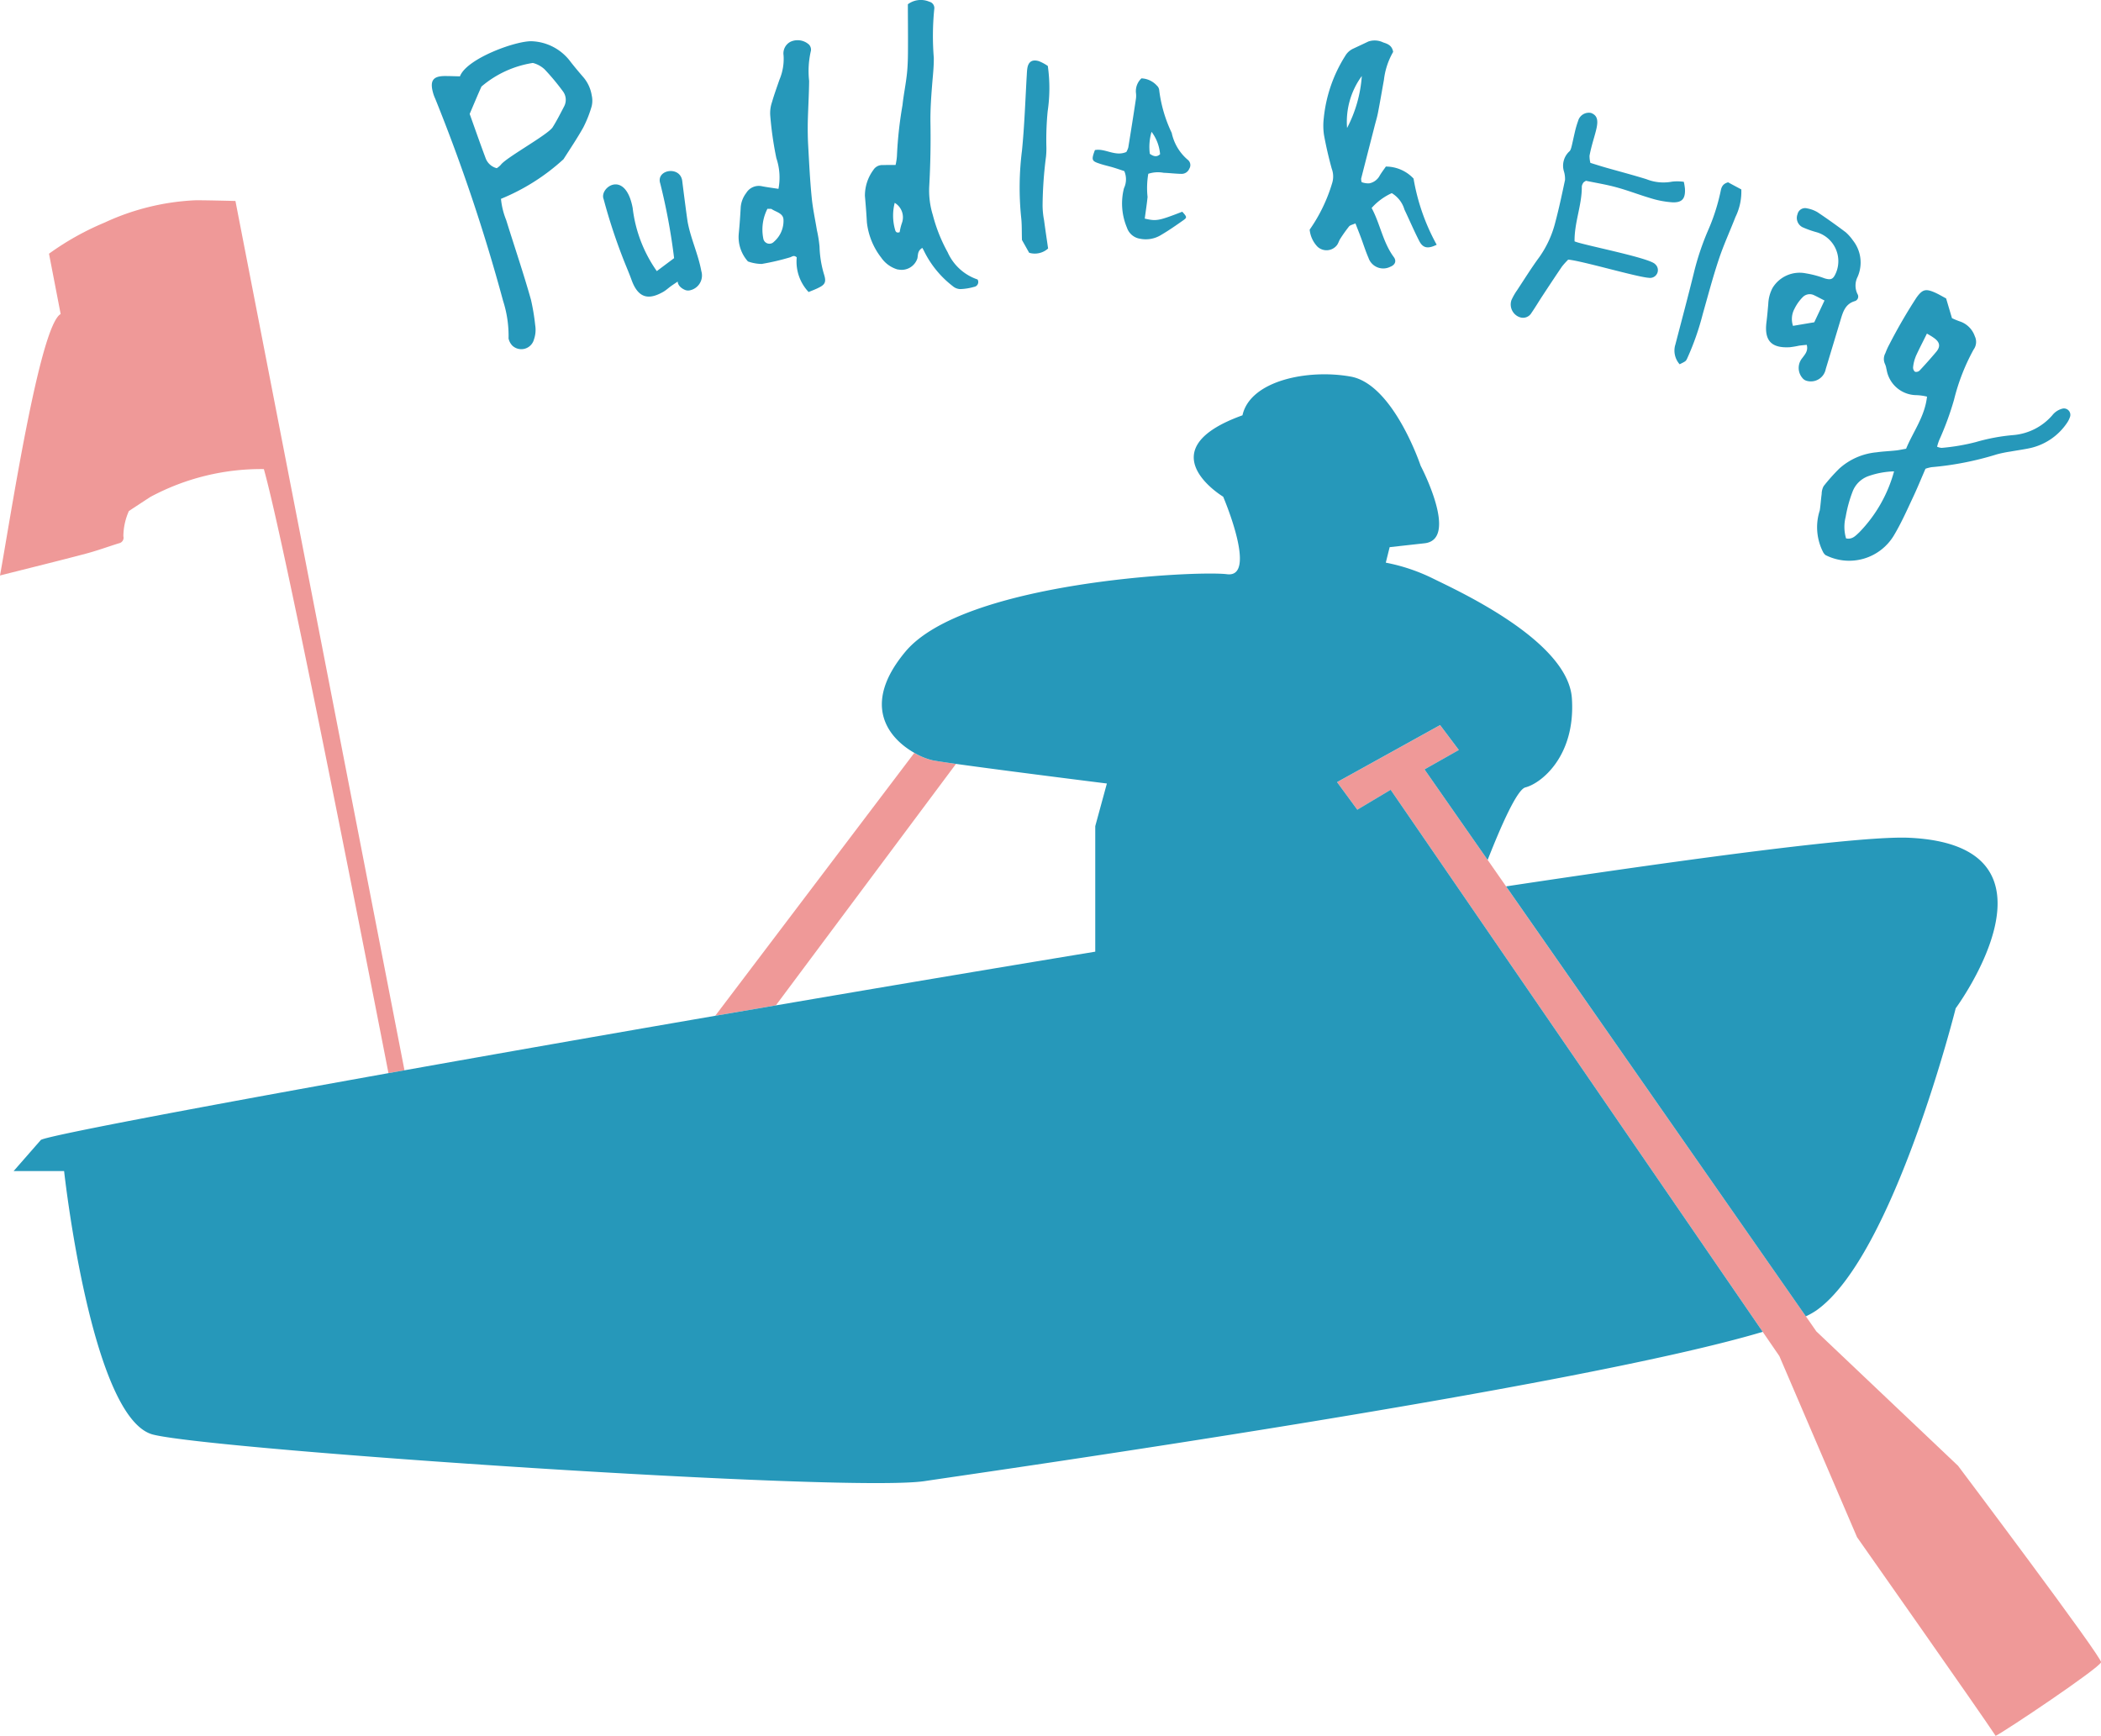
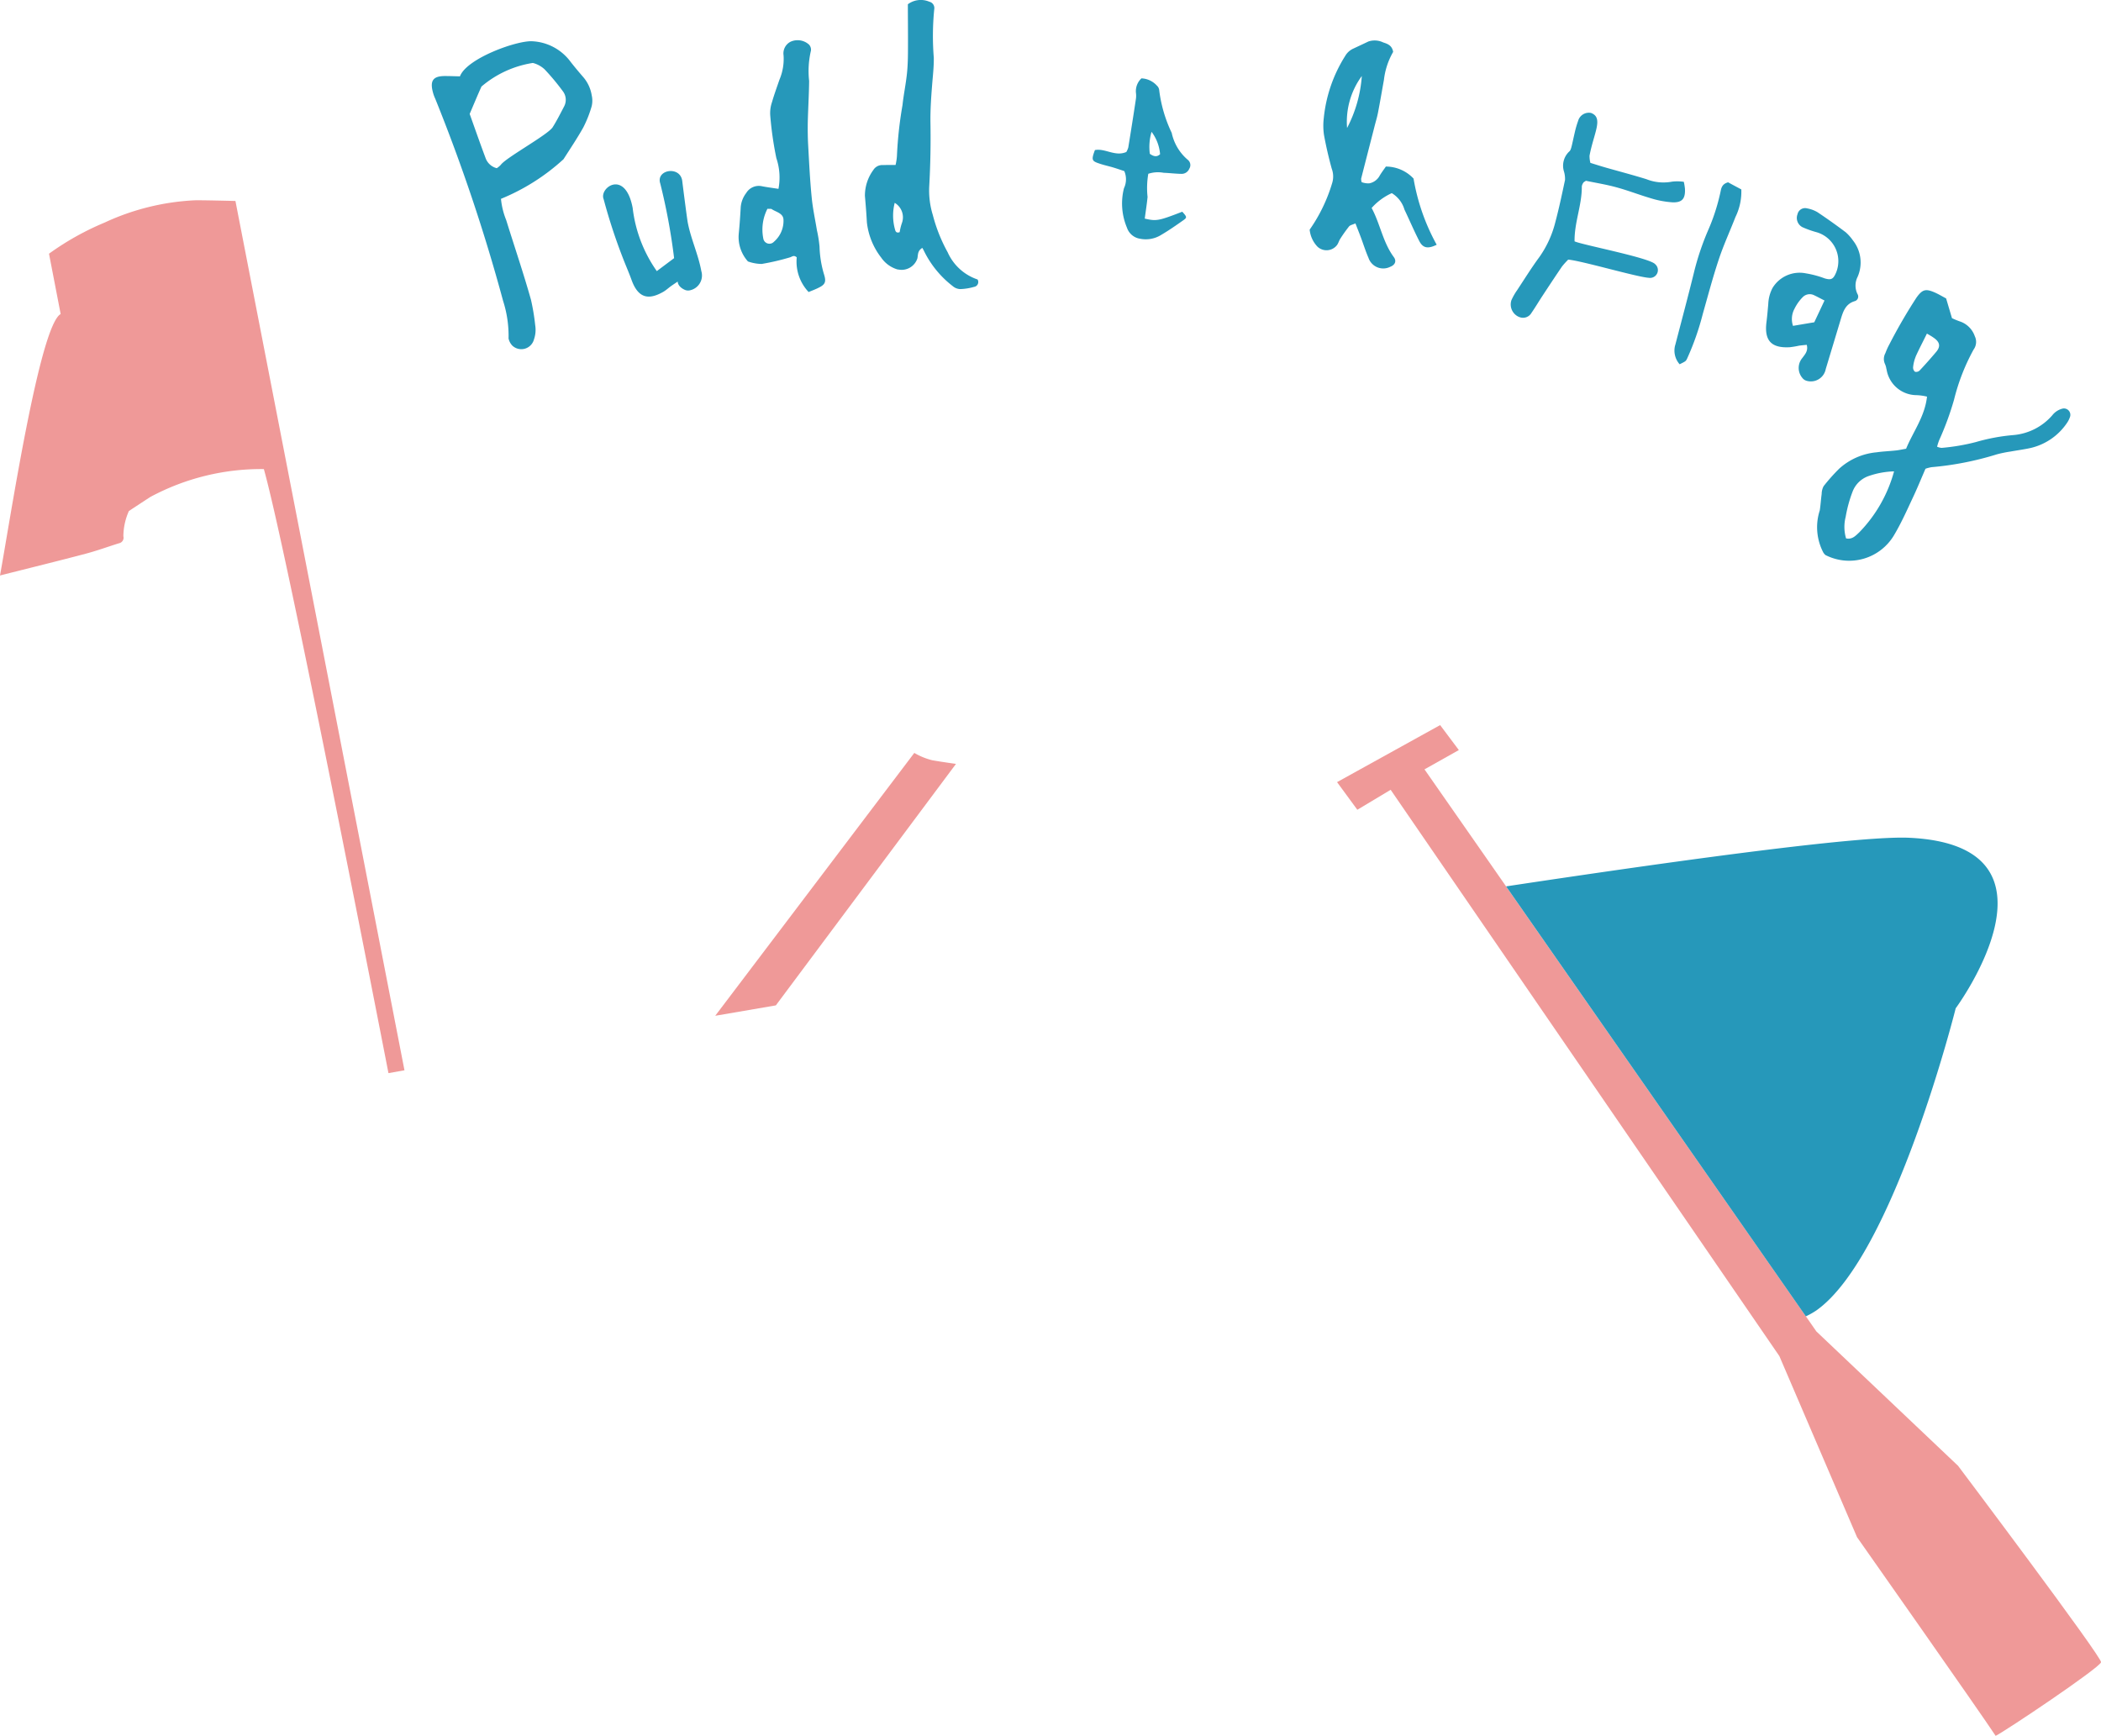
<svg xmlns="http://www.w3.org/2000/svg" width="141.496" height="116.925" viewBox="0 0 141.496 116.925">
  <g id="グループ_11" data-name="グループ 11" transform="translate(0)">
    <path id="パス_1" data-name="パス 1" d="M60.322,47.18c-.77-.109-1.346-.2-1.594-.245a4.473,4.473,0,0,1-1.212-.495L44.109,64.146l4.082-.7Z" transform="translate(4.06 4.274)" fill="#ef9998" />
    <path id="パス_2" data-name="パス 2" d="M15.856,12.4s-2.477-.064-2.788-.043a16.23,16.23,0,0,0-6.027,1.5A18.591,18.591,0,0,0,3.3,15.952l.785,4.063C2.66,20.813.685,33.889,0,37.626c1.973-.5,3.871-.964,5.764-1.464.757-.2,1.5-.472,2.245-.705a.38.38,0,0,0,.3-.472,4.25,4.25,0,0,1,.371-1.7c.641-.425,1.46-.959,1.46-.956a15.76,15.76,0,0,1,7.63-1.87c1.365,4.846,6.39,30.412,8.392,40.687l1.078-.192Z" transform="translate(0 1.137)" fill="#ef9998" />
    <path id="パス_3" data-name="パス 3" d="M124.263,94.6l-9.524-9.034-.71-1.021L93.841,55.589,92.6,53.806l-4.254-6.1,2.313-1.3L89.4,44.724l-6.942,3.842,1.365,1.861,2.245-1.344,25.058,36.511,1.119,1.631,5.232,12.2s8.352,11.879,9.334,13.381c.656-.319,6.957-4.546,7.1-4.956.1-.3-9.643-13.25-9.643-13.25" transform="translate(7.589 4.116)" fill="#ef9998" />
    <path id="パス_4" data-name="パス 4" d="M120.026,51.676c-3.018-.14-13.47,1.211-27.143,3.274L113.07,83.911a5.149,5.149,0,0,0,.691-.387c5.219-3.654,9.4-20.361,9.4-20.361s8.092-10.964-3.133-11.487" transform="translate(8.549 4.754)" fill="#2698ba" />
-     <path id="パス_5" data-name="パス 5" d="M91.334,52.417l-1.365-1.86,6.942-3.843,1.261,1.68L95.86,49.7l4.252,6.1c.888-2.264,1.978-4.746,2.54-4.887,1.045-.26,3.394-2.087,3.133-6s-7.832-7.309-9.4-8.092a12.5,12.5,0,0,0-3.133-1.046l.26-1.044,2.35-.261c2.349-.261-.262-5.221-.262-5.221s-1.828-5.482-4.7-6.005S84.119,23.5,83.6,25.85c-6.527,2.349-1.3,5.482-1.3,5.482s2.35,5.484.262,5.222-17.754.522-21.668,5.222c-3.044,3.652-1.043,5.878.614,6.814a4.473,4.473,0,0,0,1.212.495c.248.049.824.137,1.594.245,3.295.464,10.154,1.321,10.154,1.321l-.783,2.872v8.455c-7.162,1.18-14.45,2.409-21.5,3.617l-4.082.7c-7.5,1.293-14.627,2.546-20.928,3.671l-1.077.192C12.336,72.624,2.818,74.442,2.668,74.667L.84,76.756h3.4s1.826,16.708,6,17.752,46.729,3.914,51.949,3.132c4.6-.69,43.66-6.244,56.448-10.055L93.58,51.074Z" transform="translate(0.077 2.124)" fill="#2698ba" />
    <path id="パス_6" data-name="パス 6" d="M116.738,23.223a2.052,2.052,0,0,0,2,1.746,3.515,3.515,0,0,1,.726.1c-.151,1.354-.94,2.364-1.409,3.51-.252.043-.464.092-.678.115-.435.048-.873.062-1.3.124a4.332,4.332,0,0,0-2.524,1.1A12.664,12.664,0,0,0,112.5,31.1a1.16,1.16,0,0,0-.131.526c-.051.365-.071.741-.128,1.105a3.674,3.674,0,0,0,.251,2.86,1.486,1.486,0,0,0,.121.142,3.512,3.512,0,0,0,4.643-1.354c.459-.773.831-1.6,1.214-2.422.323-.676.6-1.363.891-2.031a2.559,2.559,0,0,1,.41-.106,20.74,20.74,0,0,0,4.4-.865,8.336,8.336,0,0,1,.915-.187c.459-.084.926-.143,1.382-.246a4.062,4.062,0,0,0,2.41-1.663,1.636,1.636,0,0,0,.211-.41.431.431,0,0,0-.507-.571,1.27,1.27,0,0,0-.686.452,3.906,3.906,0,0,1-2.589,1.326,12.929,12.929,0,0,0-2.563.476,13.931,13.931,0,0,1-2.293.389.947.947,0,0,1-.309-.079,3.7,3.7,0,0,1,.142-.442,19.922,19.922,0,0,0,1-2.725A13.91,13.91,0,0,1,122.6,21.9a.877.877,0,0,0,.082-.9,1.6,1.6,0,0,0-.938-.973,5.41,5.41,0,0,1-.6-.244c-.136-.456-.258-.874-.394-1.329-.25-.132-.515-.293-.8-.416-.583-.246-.8-.187-1.19.352a35.554,35.554,0,0,0-1.829,3.152,4.487,4.487,0,0,0-.271.6.8.8,0,0,0-.03.722,1.21,1.21,0,0,1,.1.358M114.912,34.2c-.244.223-.474.509-.9.418a2.727,2.727,0,0,1-.026-1.454,8.91,8.91,0,0,1,.464-1.694,1.779,1.779,0,0,1,1.108-1.061,5.672,5.672,0,0,1,1.686-.306,9.434,9.434,0,0,1-2.336,4.1M118.7,22.37c.229-.51.49-1,.757-1.547.175.1.306.175.421.256.452.3.521.6.2.98-.36.427-.731.845-1.115,1.253a.331.331,0,0,1-.31.081.365.365,0,0,1-.127-.3,2.542,2.542,0,0,1,.175-.716" transform="translate(10.315 1.647)" fill="#2698ba" />
    <path id="パス_7" data-name="パス 7" d="M31.418,19.993a7.7,7.7,0,0,1,.381,2.574,1.007,1.007,0,0,0,.248.473.881.881,0,0,0,1.464-.416,1.957,1.957,0,0,0,.082-.956,14.545,14.545,0,0,0-.285-1.713c-.508-1.805-1.114-3.579-1.668-5.365a5.06,5.06,0,0,1-.352-1.431A14.168,14.168,0,0,0,35.5,10.49c.449-.705.913-1.393,1.325-2.126a7.871,7.871,0,0,0,.57-1.436A1.618,1.618,0,0,0,37.4,6.19,2.492,2.492,0,0,0,36.864,5c-.3-.347-.594-.695-.883-1.064a3.411,3.411,0,0,0-2.57-1.39c-1.016-.074-4.428,1.144-4.887,2.363-.364-.008-.707-.023-1.052-.021-.8.013-1,.352-.726,1.239a3.174,3.174,0,0,0,.12.3,119.668,119.668,0,0,1,4.552,13.558M29.987,5.585a6.977,6.977,0,0,1,3.448-1.579,1.834,1.834,0,0,1,.785.424A15.36,15.36,0,0,1,35.447,5.9a.951.951,0,0,1,.1,1.022c-.25.479-.494.966-.778,1.415-.322.506-3.142,2.046-3.491,2.529a1.36,1.36,0,0,1-.273.229,1.081,1.081,0,0,1-.76-.7c-.371-.988-.722-2-1.065-2.955.285-.665.534-1.269.8-1.856" transform="translate(2.451 0.234)" fill="#2698ba" />
    <path id="パス_8" data-name="パス 8" d="M80.768,15.238a1.922,1.922,0,0,0,.532,1.154.89.89,0,0,0,1.317-.123c.09-.128.128-.287.213-.416a9.9,9.9,0,0,1,.594-.835c.082-.092.252-.118.427-.2.134.347.251.636.359.926.175.468.324.946.521,1.4a1.048,1.048,0,0,0,1.458.6c.325-.124.448-.38.246-.656-.74-1-.917-2.242-1.494-3.308a4.065,4.065,0,0,1,1.357-1,1.928,1.928,0,0,1,.855,1.111c.335.7.64,1.423.994,2.11.249.487.579.547,1.176.256A14.042,14.042,0,0,1,87.765,11.8,2.563,2.563,0,0,0,85.9,10.99c-.147.215-.318.434-.453.676a1.01,1.01,0,0,1-.677.456,1.32,1.32,0,0,1-.5-.081.756.756,0,0,1-.035-.238c.293-1.149.588-2.293.882-3.441.08-.333.188-.662.252-1,.143-.734.266-1.471.4-2.208a4.9,4.9,0,0,1,.622-1.888c-.076-.43-.359-.537-.668-.636a1.325,1.325,0,0,0-1-.064c-.335.161-.674.319-1.01.476a1.21,1.21,0,0,0-.546.488,9.623,9.623,0,0,0-1.45,4.21,4.278,4.278,0,0,0,.015,1.115c.139.767.316,1.527.522,2.275a1.51,1.51,0,0,1,.046.915,10.837,10.837,0,0,1-1.531,3.192M84.28,4.891a8.873,8.873,0,0,1-.992,3.5,5.211,5.211,0,0,1,.992-3.5" transform="translate(7.434 0.229)" fill="#2698ba" />
    <path id="パス_9" data-name="パス 9" d="M55.563,18.149a1.117,1.117,0,0,0,1.309-.737c.057-.234-.008-.509.334-.713a2.353,2.353,0,0,1,.119.218,6.713,6.713,0,0,0,1.937,2.362.8.8,0,0,0,.5.194,3.758,3.758,0,0,0,.923-.147.332.332,0,0,0,.242-.5,3.387,3.387,0,0,1-2.013-1.832,10.706,10.706,0,0,1-1-2.51,5.594,5.594,0,0,1-.242-1.934q.12-2.139.082-4.288c-.012-.841.044-1.677.111-2.517.047-.617.124-1.241.114-1.865A18.2,18.2,0,0,1,58.01.617a.437.437,0,0,0-.331-.5,1.456,1.456,0,0,0-1.446.171c0,.958.013,1.926.008,2.884,0,.6-.008,1.187-.068,1.77-.073.715-.225,1.423-.3,2.132a26.664,26.664,0,0,0-.376,3.438,3.669,3.669,0,0,1-.092.6c-.3,0-.582,0-.858.008a.7.7,0,0,0-.637.328,2.912,2.912,0,0,0-.569,1.748c.051.586.1,1.175.131,1.771a4.715,4.715,0,0,0,.97,2.392,2.03,2.03,0,0,0,1.123.8m-.218-4.495a1.133,1.133,0,0,1,.476,1.386,3.694,3.694,0,0,0-.142.588c-.216.078-.275-.04-.307-.155a3.465,3.465,0,0,1-.027-1.818" transform="translate(4.909 -0.001)" fill="#2698ba" />
    <path id="パス_10" data-name="パス 10" d="M47.109,17.551a15.988,15.988,0,0,0,1.9-.443c.139-.038.256-.181.456,0a2.976,2.976,0,0,0,.8,2.335c.258-.107.49-.191.709-.307.4-.2.479-.385.342-.837A7.189,7.189,0,0,1,51,16.382a8.651,8.651,0,0,0-.177-1.107c-.121-.737-.281-1.471-.352-2.211-.116-1.179-.173-2.361-.238-3.54-.027-.5-.032-1-.025-1.5.022-.932.081-1.863.091-2.8a5.971,5.971,0,0,1,.122-2.036.5.5,0,0,0-.132-.413,1.147,1.147,0,0,0-1.222-.2.881.881,0,0,0-.489.929,3.584,3.584,0,0,1-.28,1.644c-.17.5-.355,1-.5,1.507a2.246,2.246,0,0,0-.116.914,23.284,23.284,0,0,0,.411,2.859,4.07,4.07,0,0,1,.141,2.066c-.405-.064-.764-.107-1.123-.179a.988.988,0,0,0-1.048.458,1.81,1.81,0,0,0-.37.944c-.033.593-.074,1.188-.131,1.775a2.457,2.457,0,0,0,.617,1.891,2.854,2.854,0,0,0,.926.169m.388-3.715c.167.008.245-.009.284.021.3.2.776.275.795.708a1.85,1.85,0,0,1-.639,1.487.417.417,0,0,1-.721-.22,3.072,3.072,0,0,1,.281-2" transform="translate(4.193 0.227)" fill="#2698ba" />
    <path id="パス_11" data-name="パス 11" d="M93.756,20.718a.655.655,0,0,0,.812-.286c.264-.381.5-.785.761-1.178.427-.651.856-1.3,1.294-1.945a5.671,5.671,0,0,1,.417-.462c.913.078,4.65,1.182,5.437,1.226a.525.525,0,0,0,.423-.915c-.345-.431-4.961-1.313-5.432-1.542-.02-1.269.5-2.447.488-3.69a.539.539,0,0,1,.1-.254c.028-.049.094-.078.177-.135.671.141,1.375.252,2.062.442.782.213,1.538.509,2.311.736a6.371,6.371,0,0,0,1.467.274c.65.021.865-.259.829-.921a4.171,4.171,0,0,0-.076-.461,3.045,3.045,0,0,0-.786-.013,3.091,3.091,0,0,1-1.736-.166c-.865-.268-1.743-.5-2.607-.744-.389-.109-.772-.232-1.163-.353a1.822,1.822,0,0,1-.057-.49c.289-1.531.958-2.55.1-2.873a.75.75,0,0,0-.868.53,6.687,6.687,0,0,0-.213.721c-.239,1.034-.248,1.235-.392,1.351a1.312,1.312,0,0,0-.342,1.366,1.773,1.773,0,0,1,.064.544c-.2.941-.4,1.893-.649,2.828a7.008,7.008,0,0,1-1.08,2.368c-.537.727-1.014,1.5-1.511,2.25a4,4,0,0,0-.369.651.911.911,0,0,0,.536,1.142" transform="translate(8.574 0.64)" fill="#2698ba" />
    <path id="パス_12" data-name="パス 12" d="M41.046,11.4a41.11,41.11,0,0,1,.93,5.019c-.4.3-.762.568-1.165.873a9.242,9.242,0,0,1-1.626-4.258c-.5-2.632-2.269-1.361-1.956-.593a38.128,38.128,0,0,0,1.426,4.295c.151.375.31.746.448,1.13.444,1.242,1.137,1.4,2.151.817.188-.11.348-.262.523-.388.144-.1.442-.3.442-.3s-.019.333.474.556a.547.547,0,0,0,.355.032,1.02,1.02,0,0,0,.761-1.293c-.206-1.132-.7-2.15-.916-3.283-.051-.278-.337-2.509-.367-2.772-.119-1.065-1.8-.793-1.481.161" transform="translate(3.423 0.97)" fill="#2698ba" />
    <path id="パス_13" data-name="パス 13" d="M110.481,22.211a6.206,6.206,0,0,0,.648-.107c.176-.025.347-.04.526-.058.111.41-.117.638-.3.889a1.04,1.04,0,0,0,.013,1.351.544.544,0,0,0,.3.189,1.021,1.021,0,0,0,1.267-.8q.5-1.654,1-3.315c.161-.538.32-1.075.965-1.26a.321.321,0,0,0,.178-.465,1.291,1.291,0,0,1,0-1.163,2.4,2.4,0,0,0-.315-2.463,3.085,3.085,0,0,0-.49-.551c-.622-.467-1.256-.92-1.9-1.349a2.091,2.091,0,0,0-.695-.254.521.521,0,0,0-.645.394.7.7,0,0,0,.342.877,6.732,6.732,0,0,0,.968.342,2.03,2.03,0,0,1,1.293,2.7c-.188.446-.322.537-.779.4a6.6,6.6,0,0,0-1.258-.336,2.131,2.131,0,0,0-2.251.988,2.537,2.537,0,0,0-.284,1.076c-.036.4-.069.8-.119,1.2-.171,1.31.368,1.769,1.537,1.713m.334-2.564a2.949,2.949,0,0,1,.574-.817.658.658,0,0,1,.776-.115c.192.09.375.19.685.348-.26.553-.48,1.024-.69,1.467-.493.08-.935.157-1.432.24a1.452,1.452,0,0,1,.086-1.124" transform="translate(10.024 1.181)" fill="#2698ba" />
    <path id="パス_14" data-name="パス 14" d="M67.868,10.584c.3.1.6.163.9.252.265.081.527.171.748.245a1.4,1.4,0,0,1-.022,1.153,4.184,4.184,0,0,0,.2,2.656,1.109,1.109,0,0,0,.887.747,1.957,1.957,0,0,0,1.434-.268c.513-.3,1-.643,1.484-.983.252-.179.235-.224-.079-.569-1.6.619-1.743.645-2.526.463.064-.483.14-.968.189-1.456a5.669,5.669,0,0,1,.049-1.562,2.083,2.083,0,0,1,1.031-.068c.406.016.809.067,1.212.073a.556.556,0,0,0,.518-.346.455.455,0,0,0-.1-.6,3.263,3.263,0,0,1-1.084-1.815,9.292,9.292,0,0,1-.84-2.858.479.479,0,0,0-.157-.324,1.485,1.485,0,0,0-1.041-.49A1.174,1.174,0,0,0,70.3,5.8a1.533,1.533,0,0,1-.009.468c-.161,1.075-.332,2.15-.507,3.226a1.371,1.371,0,0,1-.132.3c-.757.329-1.422-.264-2.115-.13-.247.669-.224.74.331.919m3.484-2.147a2.892,2.892,0,0,1,.574,1.507c-.219.21-.438.15-.69-.025a3.578,3.578,0,0,1,.116-1.482" transform="translate(6.202 0.444)" fill="#2698ba" />
-     <path id="パス_15" data-name="パス 15" d="M64.8,16.395c-.09-.624-.187-1.26-.272-1.9a5.523,5.523,0,0,1-.1-1.01,27.223,27.223,0,0,1,.229-3.263,5.4,5.4,0,0,0,.025-.743,19.843,19.843,0,0,1,.088-2.327A10.6,10.6,0,0,0,64.78,4.1a2.968,2.968,0,0,0-.6-.323c-.463-.14-.72.046-.784.514-.017.124-.024.251-.03.373-.1,1.71-.156,3.429-.325,5.131a19.853,19.853,0,0,0-.06,4.469c.06.485.039.981.058,1.557l.485.862a1.335,1.335,0,0,0,1.28-.293" transform="translate(5.787 0.343)" fill="#2698ba" />
    <path id="パス_16" data-name="パス 16" d="M103.314,22.214a1.392,1.392,0,0,0,.3,1.288c.419-.206.417-.206.506-.387a17.948,17.948,0,0,0,1.051-2.992c.348-1.227.674-2.465,1.077-3.675.323-.973.754-1.909,1.127-2.868a3.868,3.868,0,0,0,.393-1.855c-.309-.166-.634-.337-.889-.479-.441.121-.466.425-.522.689a13.519,13.519,0,0,1-.837,2.571,17.934,17.934,0,0,0-.945,2.831c-.4,1.63-.837,3.253-1.258,4.878" transform="translate(9.504 1.034)" fill="#2698ba" />
  </g>
</svg>